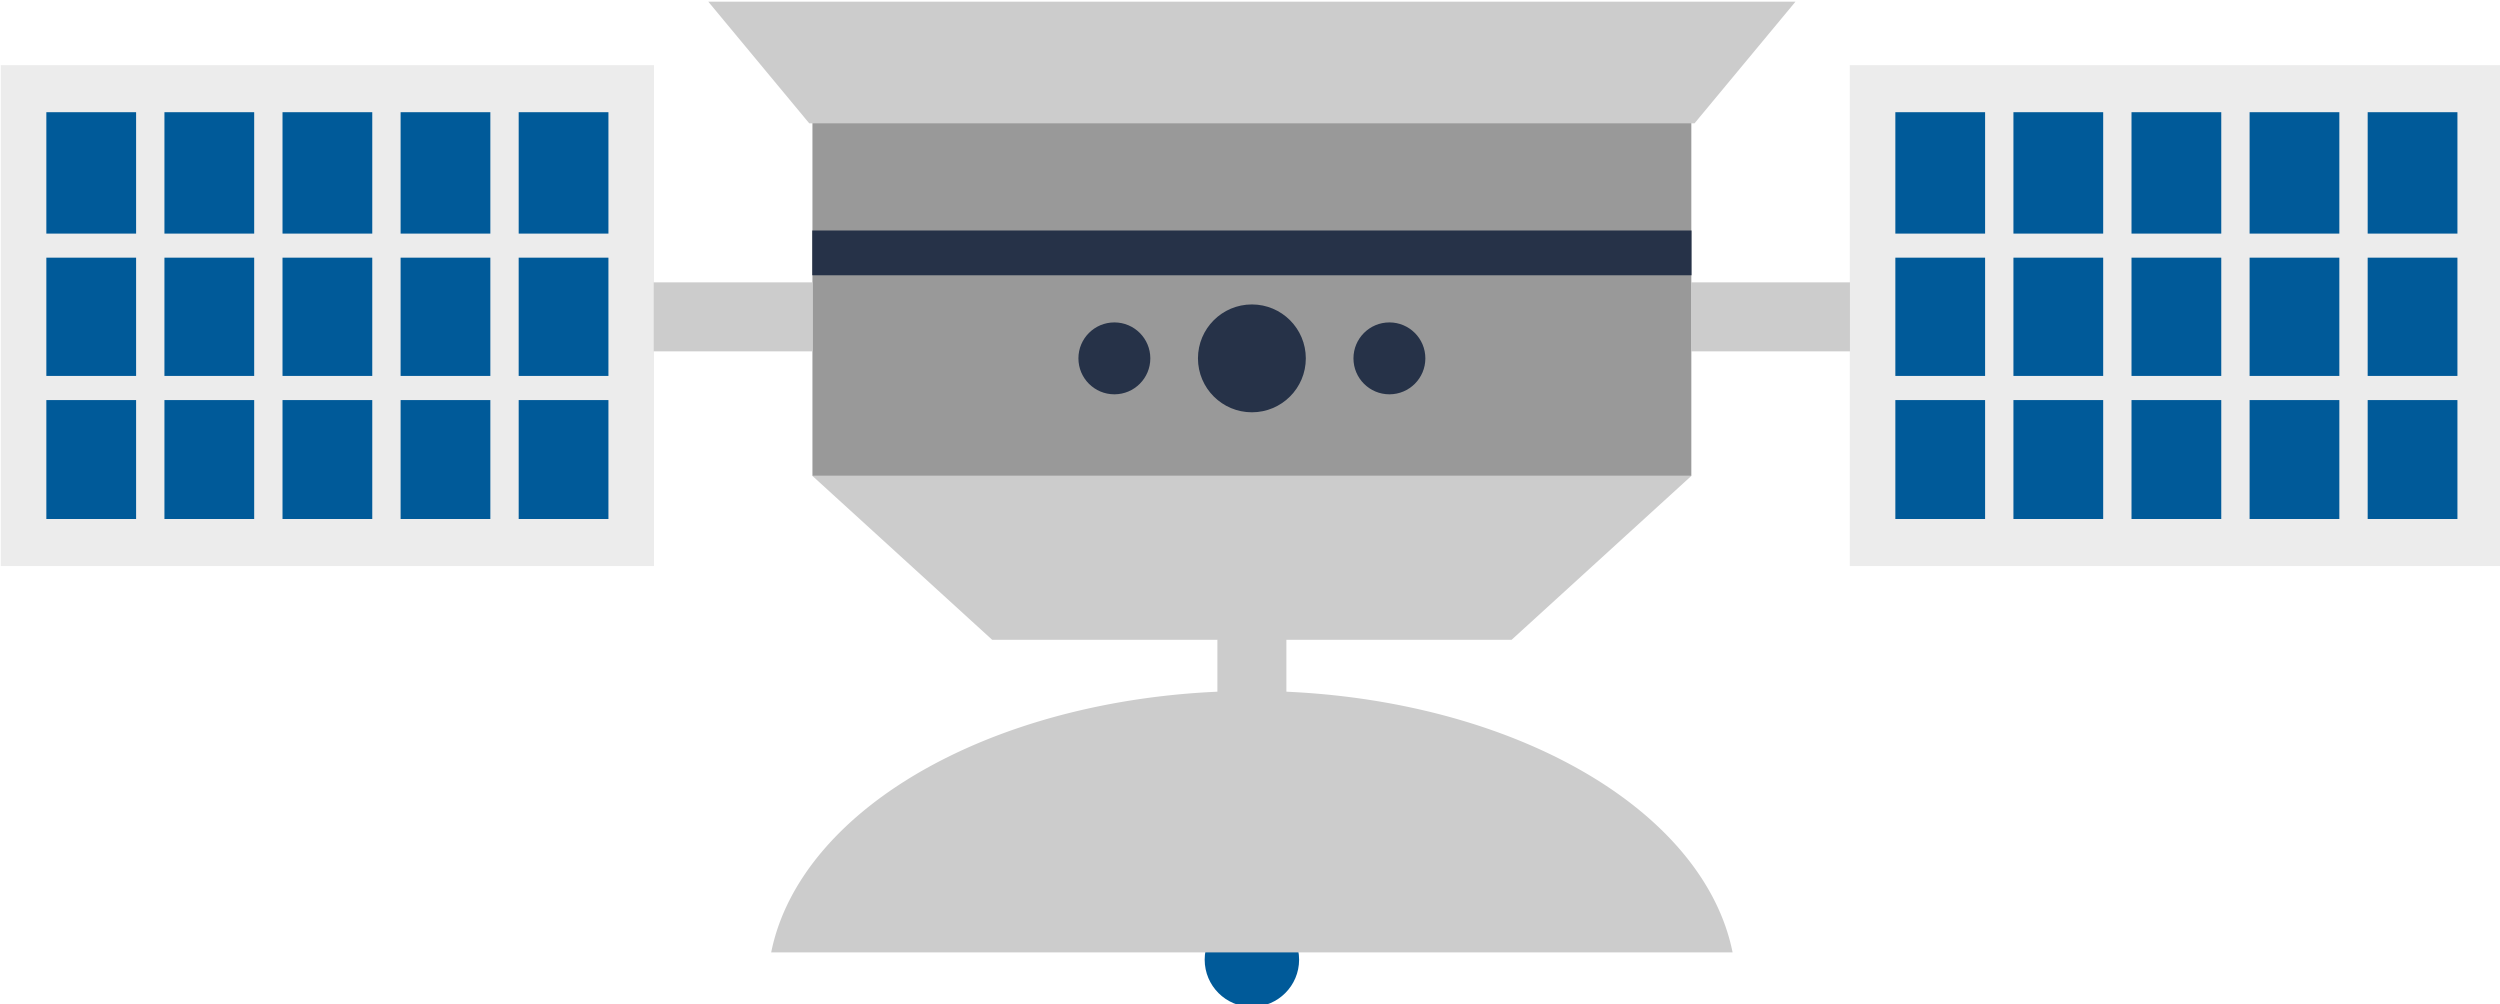
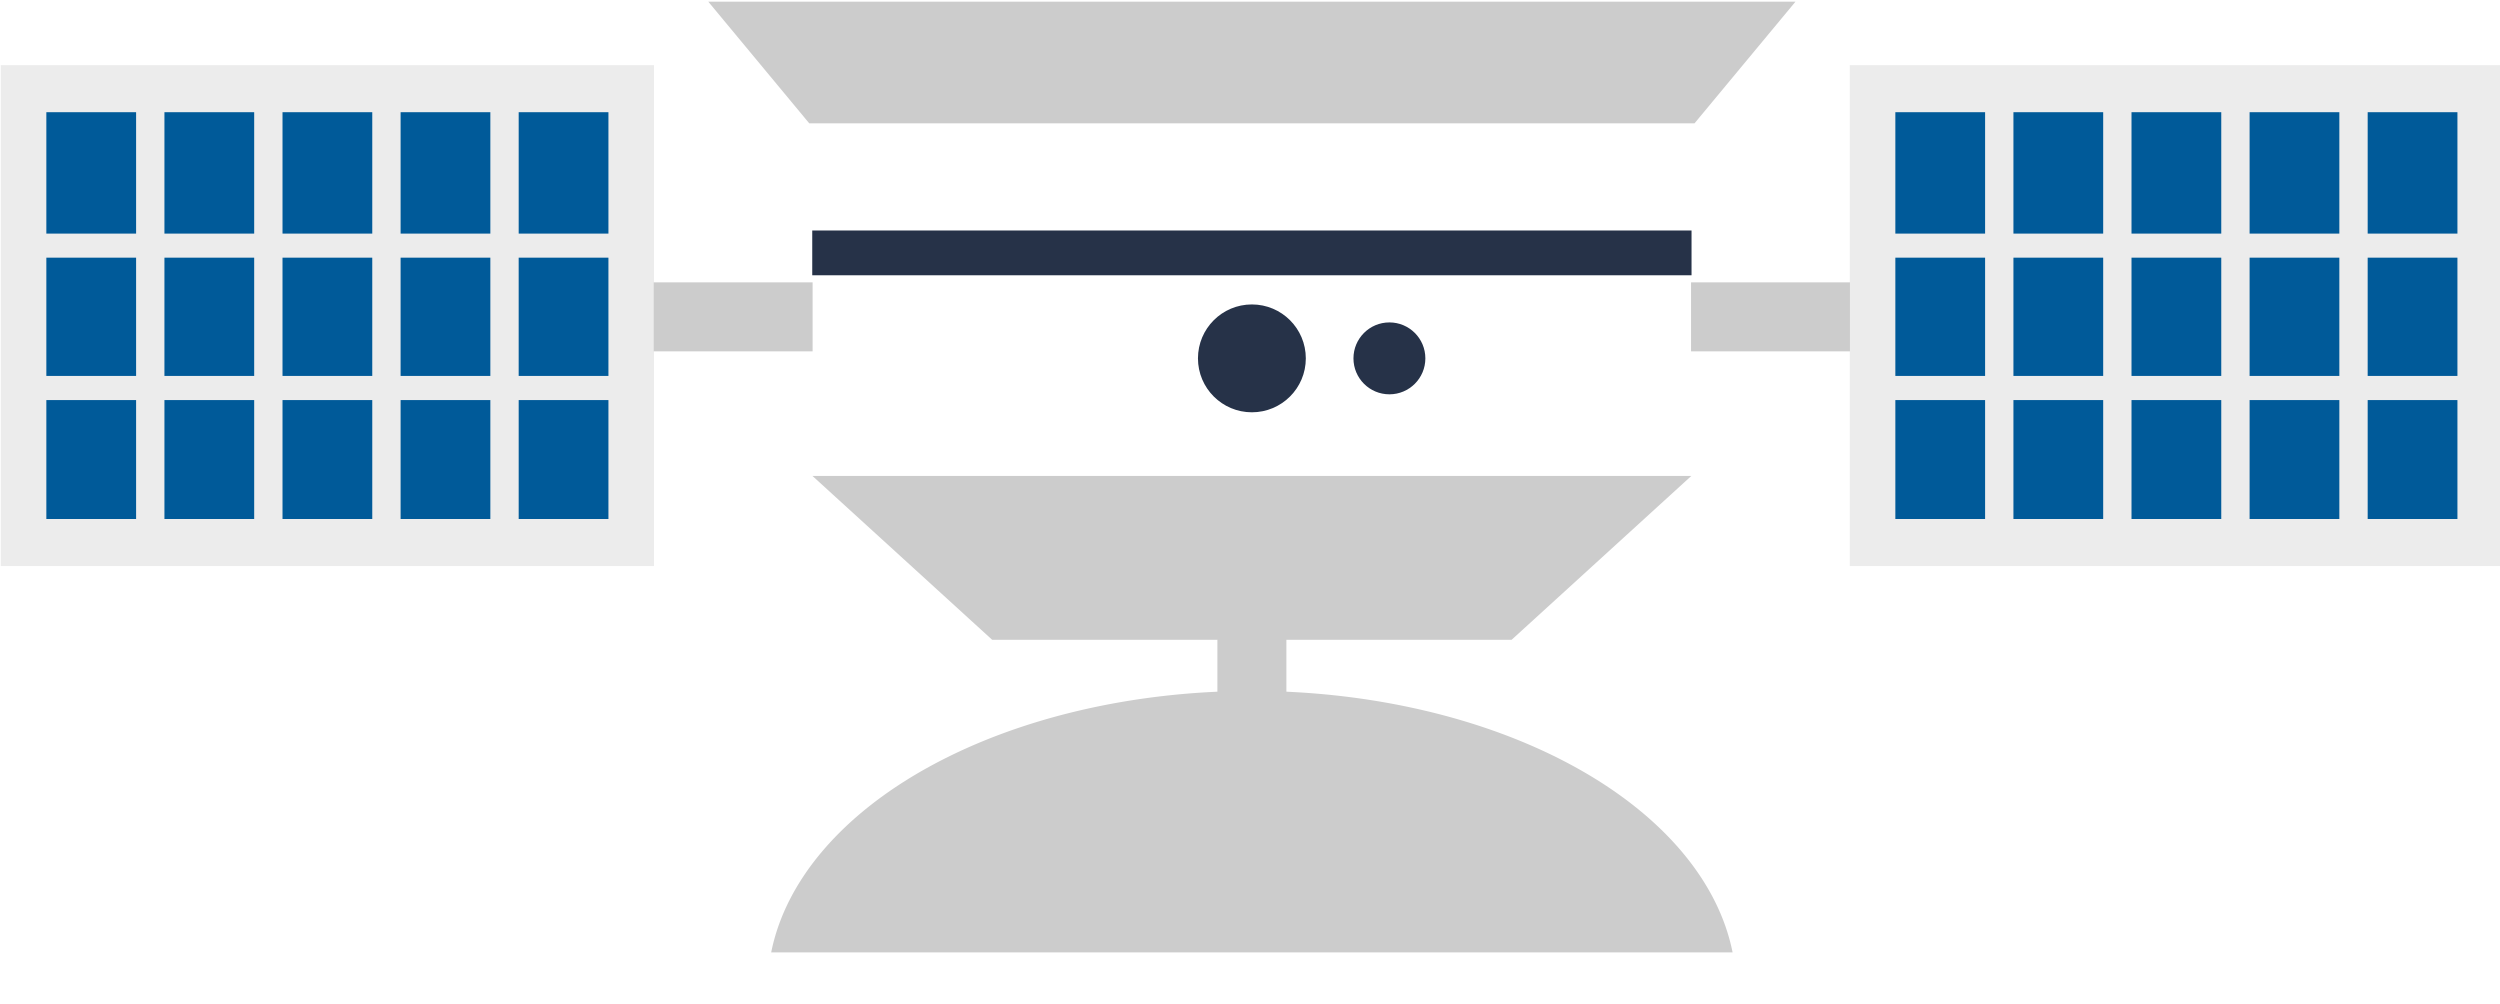
<svg xmlns="http://www.w3.org/2000/svg" width="726.878" height="292.011" viewBox="0 0 681.448 273.761">
  <g transform="matrix(.35 0 0 .35 -230.694 -502.716)" filter="url(#filter4240)">
    <path fill="#ececec" d="M2099.72 1877.182v-390.107h508.747v390.107z" />
    <path d="M2135.221 1840.55h69.897v-92.668h-69.897v92.668zm0-111.417h69.897V1637h-69.897v92.133zm0-110.883h69.897v-94.543h-69.897v94.543zm91.961 222.3h69.897v-92.668h-69.897v92.668zm0-111.417h69.897V1637h-69.897v92.133zm0-110.883h69.897v-94.543h-69.897v94.543zm91.962 222.3h69.896v-92.668h-69.896v92.668zm0-111.417h69.896V1637h-69.896v92.133zm0-110.883h69.896v-94.543h-69.896v94.543zm91.964 222.3h69.897v-92.668h-69.897v92.668zm0-111.417h69.897V1637h-69.897v92.133zm0-110.883h69.897v-94.543h-69.897v94.543zm91.961 222.3h69.897v-92.668h-69.897v92.668zm0-111.417h69.897V1637h-69.897v92.133zm0-110.883h69.897v-94.543h-69.897v94.543z" fill="#005a99" />
-     <path fill="#999" d="M1291.854 1531.632h684.479v275.294h-684.479z" />
    <path d="M1291.854 1806.985h684.48l-140 127.647h-404.48zM1210.73 1437.625h846.727l-78.637 94.752h-689.453z" fill="#ccc" />
    <path fill="#263248" d="M1291.699 1615.842h684.79v34.874h-684.79z" />
    <g transform="matrix(.7 0 0 .7 2347.394 656.774)" fill="#263248">
-       <circle cx="-1172" cy="1512.362" r="40" />
      <circle r="40" cy="1512.362" cx="-866" />
      <circle cx="-1019" cy="1512.362" r="60" />
    </g>
    <path fill="#ececec" d="M659.72 1877.182v-390.107h508.747v390.107z" />
    <path d="M695.221 1840.55h69.897v-92.668H695.22v92.668zm0-111.417h69.897V1637H695.22v92.133zm0-110.883h69.897v-94.543H695.22v94.543zm91.961 222.3h69.897v-92.668h-69.897v92.668zm0-111.417h69.897V1637h-69.897v92.133zm0-110.883h69.897v-94.543h-69.897v94.543zm91.962 222.3h69.896v-92.668h-69.896v92.668zm0-111.417h69.896V1637h-69.896v92.133zm0-110.883h69.896v-94.543h-69.896v94.543zm91.964 222.3h69.897v-92.668h-69.897v92.668zm0-111.417h69.897V1637h-69.897v92.133zm0-110.883h69.897v-94.543h-69.897v94.543zm91.961 222.3h69.897v-92.668h-69.897v92.668zm0-111.417h69.897V1637h-69.897v92.133zm0-110.883h69.897v-94.543h-69.897v94.543z" fill="#005a99" />
-     <circle r="36.77" cy="2183.733" cx="1634.094" fill="#005a99" />
    <path d="M2008.468 2178.077H1259.72a377.595 231.93 0 01374.3-203.649 377.595 231.93 0 01374.448 203.649z" fill="#ccc" />
    <path fill="#ccc" d="M1607.224 1881.091h53.74v118.794h-53.74zM1291.975 1656.231v53.74h-123.744v-53.74zM2099.854 1656.231v53.74H1976.11v-53.74z" />
  </g>
</svg>